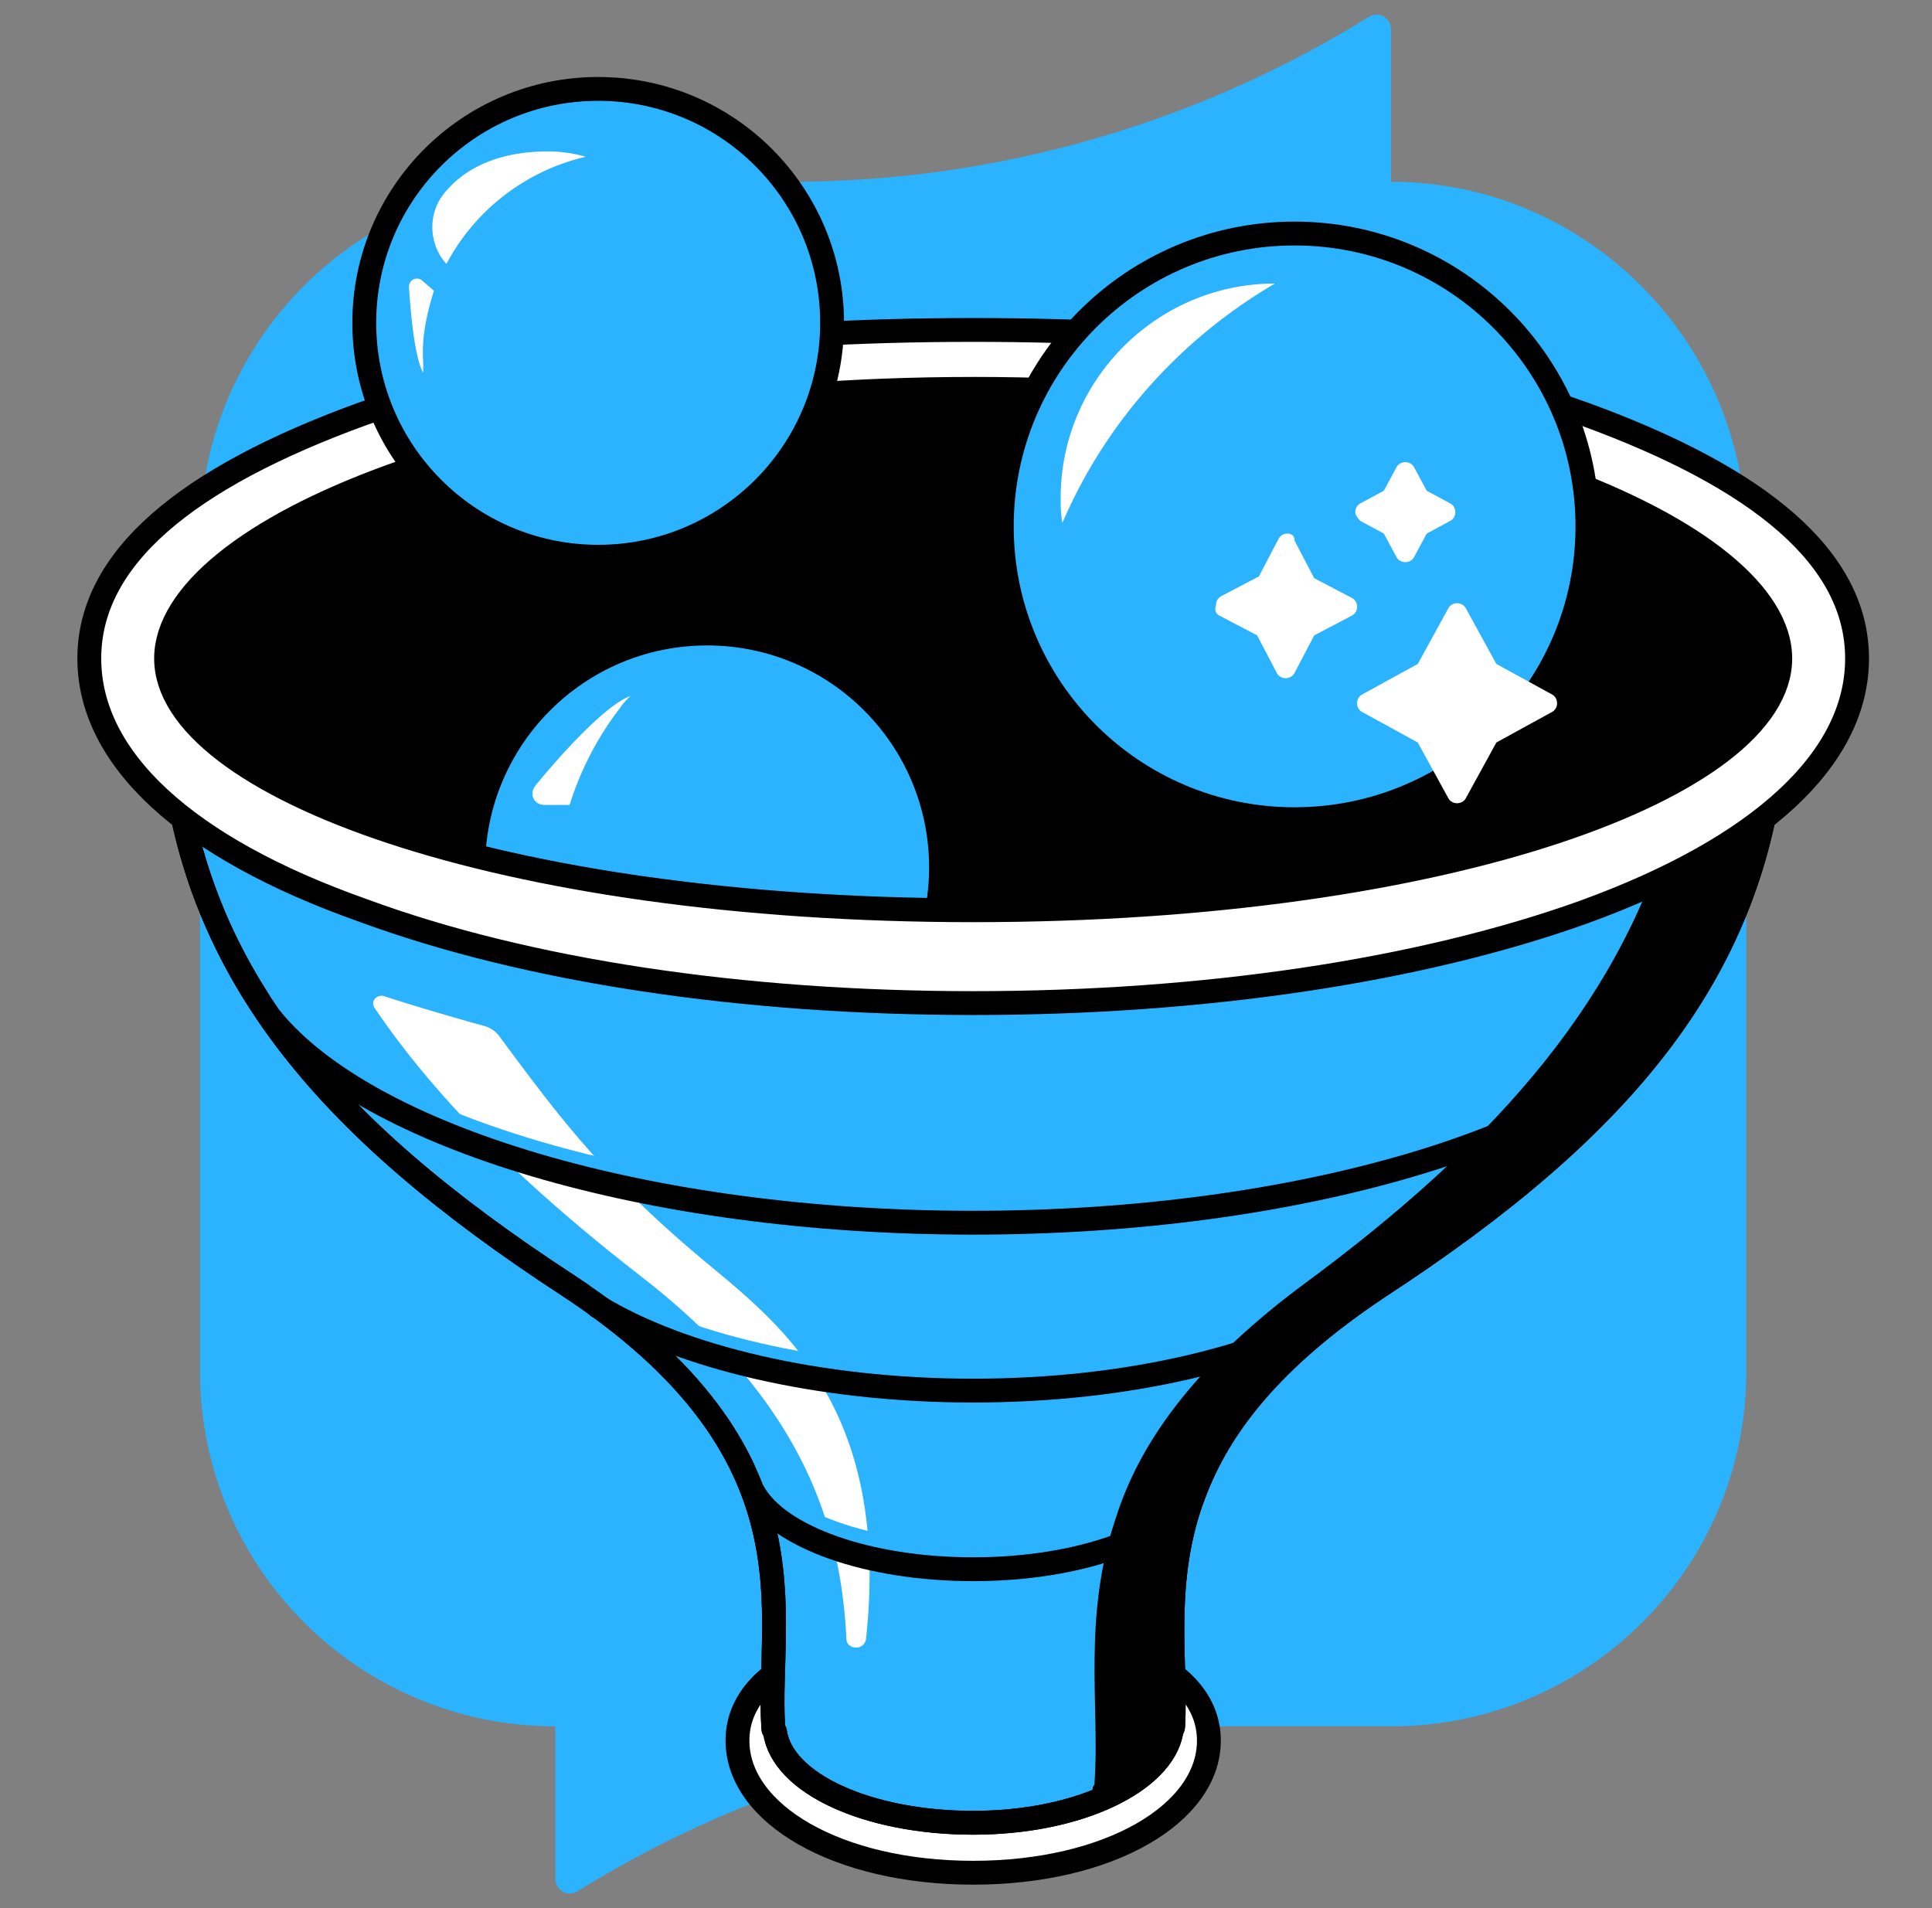
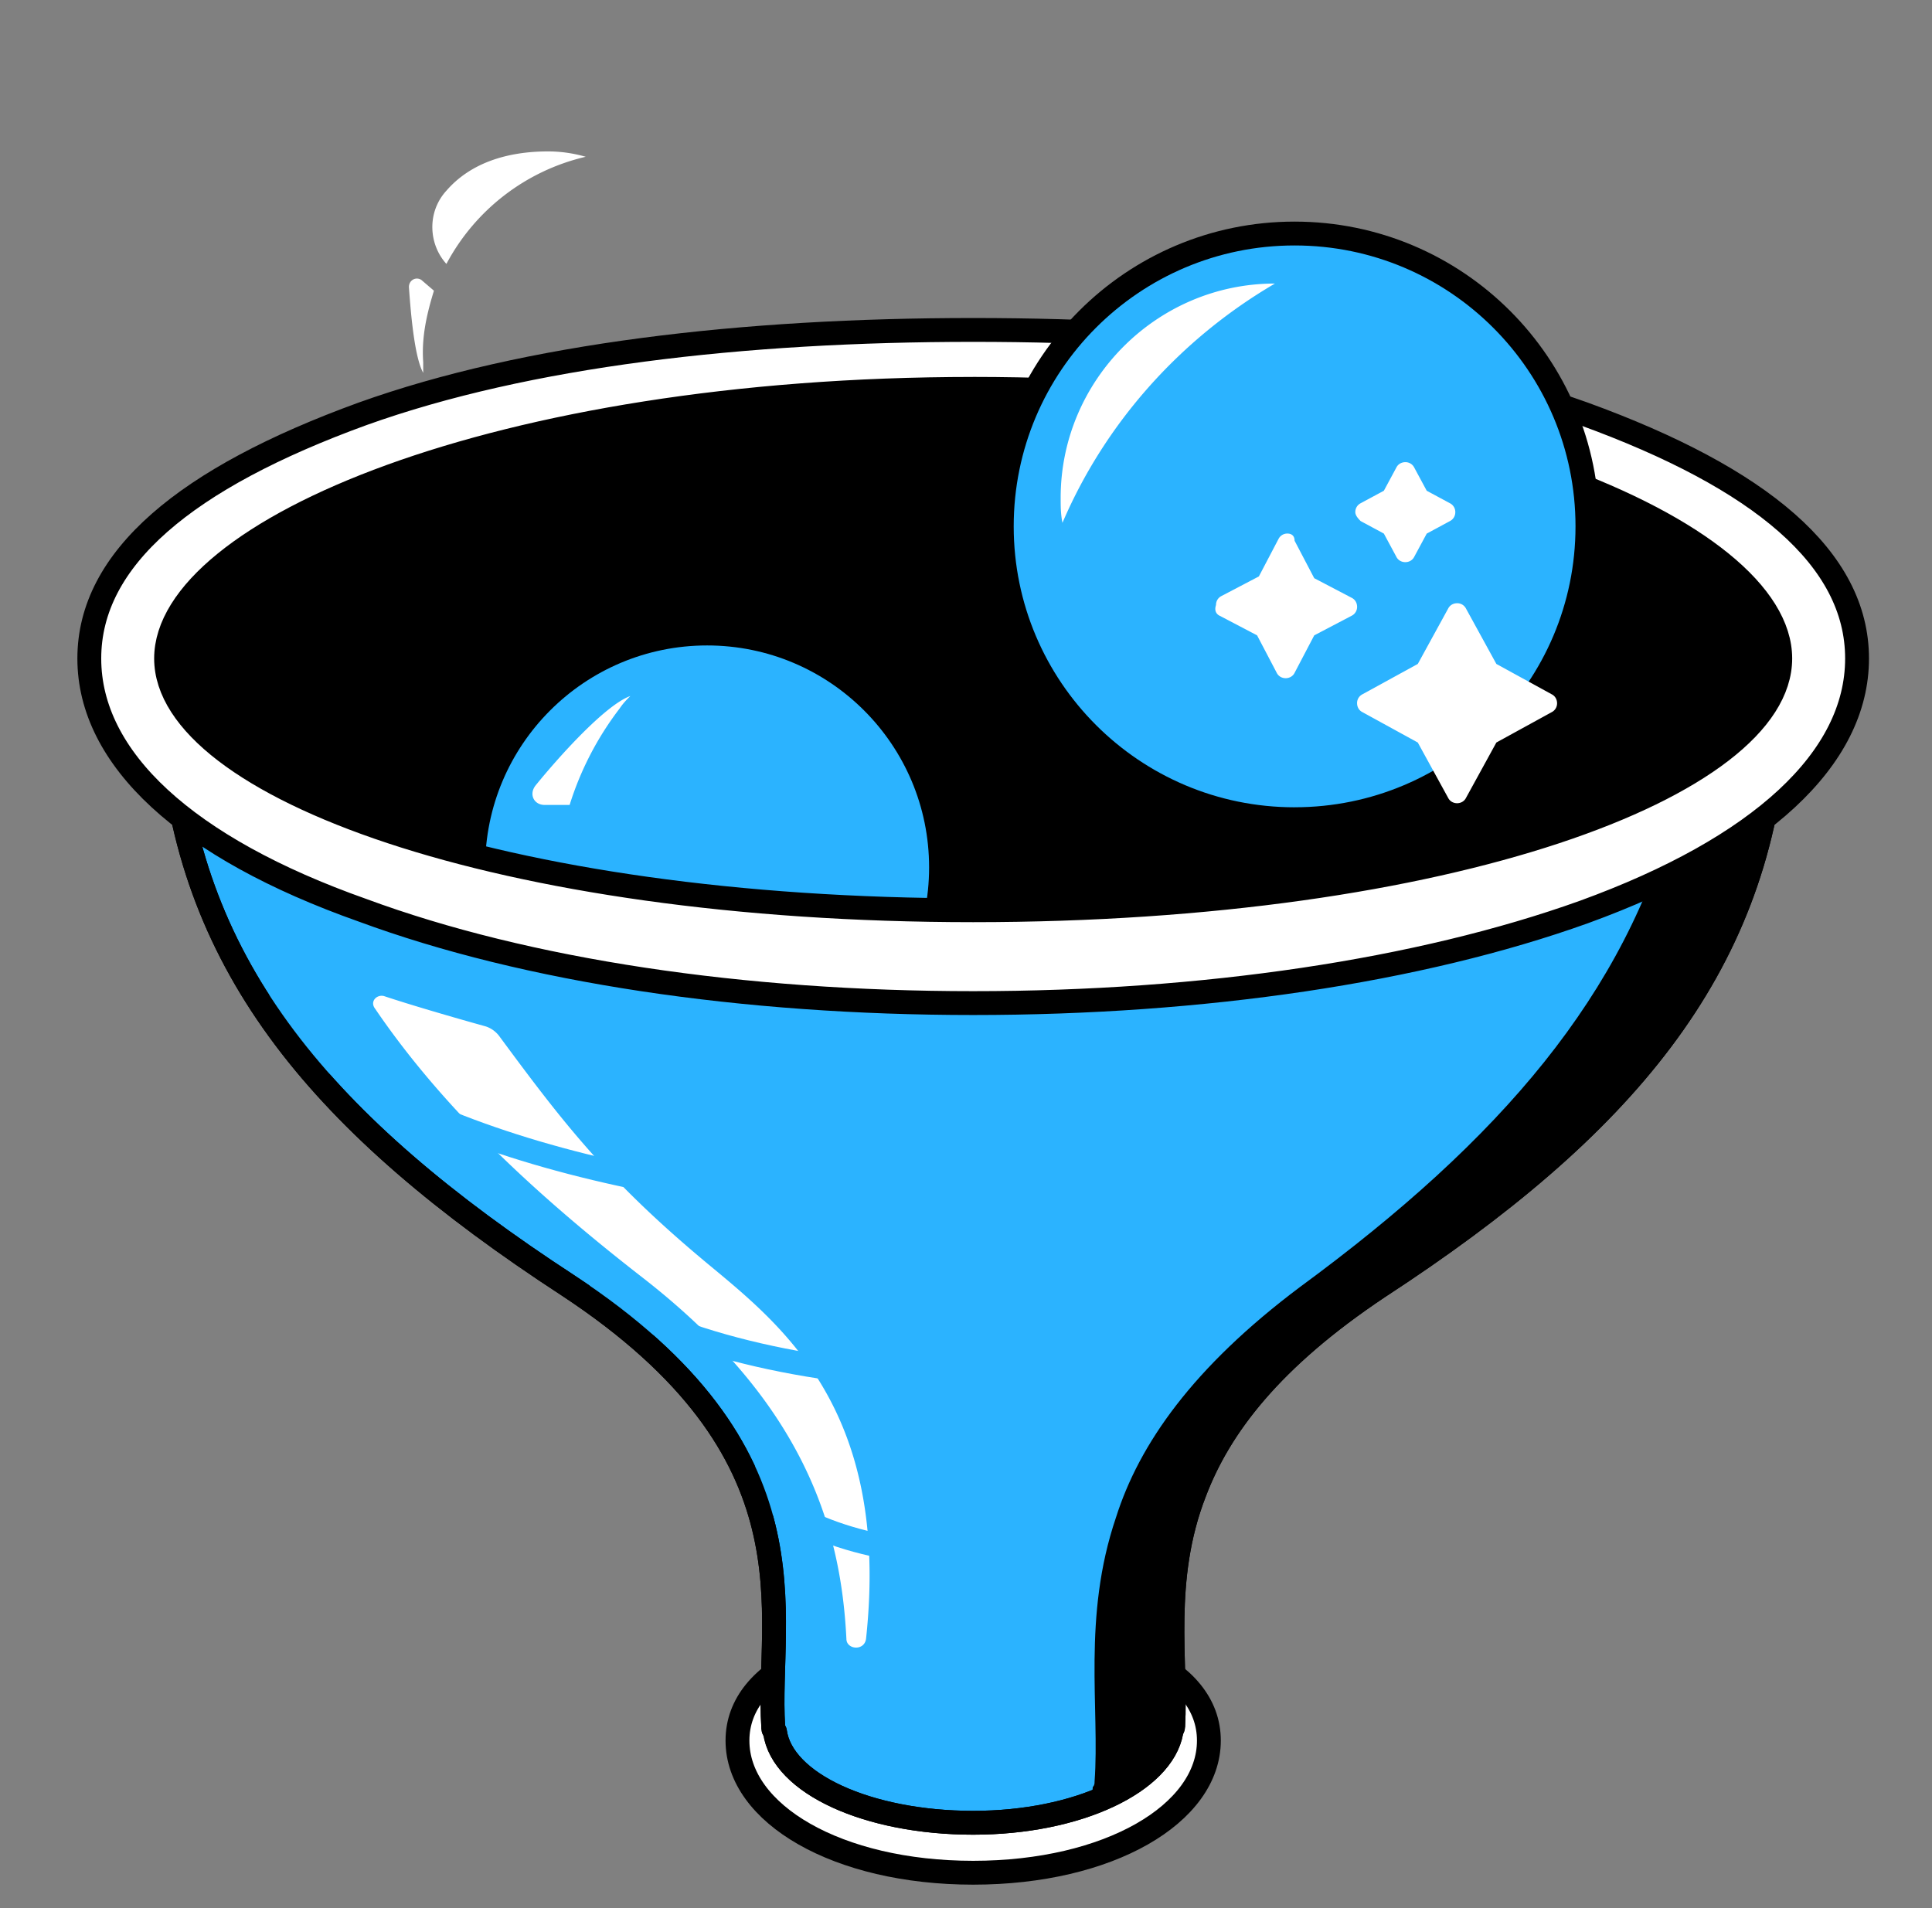
<svg xmlns="http://www.w3.org/2000/svg" width="81" height="80" fill="none">
  <rect width="100%" height="100%" fill="#808080" stroke="none" />
-   <path d="M58.319 7.622V1.258c0-.524-.524-.823-.973-.524a46.01 46.01 0 01-24.181 6.888h-9.882c-8.235 0-14.898 6.662-14.898 14.898v34.96c0 8.235 6.663 14.898 14.898 14.898v6.364c0 .524.524.823.973.524a46.01 46.01 0 0124.18-6.888h9.883c8.235 0 14.897-6.663 14.897-14.898V22.52C73.142 14.284 66.48 7.622 58.32 7.622z" fill="#2BB3FF" />
  <path d="M40.801 40.487c19.598 0 35.485-5.765 35.485-12.876 0-7.112-15.887-12.877-35.485-12.877S5.316 20.5 5.316 27.611c0 7.111 15.887 12.876 35.485 12.876z" fill="#000" />
  <path d="M29.646 46.175c5.416 0 9.807-4.39 9.807-9.807 0-5.416-4.39-9.807-9.807-9.807-5.416 0-9.807 4.39-9.807 9.807 0 5.416 4.39 9.807 9.807 9.807z" fill="#2BB3FF" stroke="#000" stroke-miterlimit="10" stroke-linecap="round" stroke-linejoin="round" />
  <path d="M50.683 72.977c0 3.07-4.193 5.54-9.882 5.54-5.69 0-9.882-2.47-9.882-5.54s4.192-4.791 9.882-4.791c5.69 0 9.882 1.722 9.882 4.791z" fill="#fff" stroke="#000" stroke-miterlimit="10" stroke-linecap="round" stroke-linejoin="round" />
  <path d="M40.8 39.065c-15.645 0-28.896-3.368-33.613-8.01.824 9.508 6.289 16.096 16.62 22.833 10.705 7.037 8.31 13.775 8.61 18.491 0 .075 0 .15.074.225.3 2.171 3.893 3.818 8.31 3.818 4.417 0 7.935-1.722 8.31-3.818 0-.075.075-.15.075-.225.15-2.695-.525-6.138.898-9.807 1.048-2.77 3.219-5.614 7.71-8.609 10.332-6.738 15.797-13.325 16.62-22.833-4.716 4.567-17.967 7.935-33.613 7.935z" fill="#2BB3FF" stroke="#000" stroke-miterlimit="10" stroke-linecap="round" stroke-linejoin="round" />
  <path d="M29.496 52.84c-4.117-3.443-5.989-5.913-8.534-9.357a1.164 1.164 0 00-.599-.45c-1.347-.374-3.144-.898-4.267-1.272-.3-.075-.599.225-.374.524 2.695 3.968 6.438 7.561 11.154 11.23 6.963 5.39 8.385 10.705 8.61 15.197 0 .449.748.524.823 0 1.048-9.733-3.668-13.251-6.813-15.871z" fill="#fff" />
  <path d="M31.593 61.971c1.122 1.872 4.79 3.22 9.208 3.22 4.417 0 8.16-1.348 9.208-3.22M25.08 54.26c3.443 2.097 9.208 3.52 15.72 3.52 6.514 0 12.204-1.423 15.722-3.52M11.38 42.206c4.042 4.94 15.72 8.534 29.42 8.534 13.7 0 25.38-3.593 29.422-8.534" stroke="#2BB3FF" stroke-miterlimit="10" stroke-linecap="round" stroke-linejoin="round" />
  <path d="M70.222 33.9C68.126 41.684 62.96 47.748 54.5 53.961c-4.492 3.37-6.738 6.588-7.711 9.658-1.423 4.192-.674 8.01-.899 11.08 0 .074 0 .15-.075.224 0 .225-.15.524-.224.749 1.946-.674 3.294-1.797 3.444-3.07 0-.075.075-.15.075-.224.15-2.695-.525-6.14.898-9.807 1.048-2.77 3.219-5.615 7.71-8.61 10.332-6.737 15.797-13.325 16.62-22.833-.898.973-2.32 1.872-4.117 2.77z" fill="#000" />
-   <path d="M31.593 62.572c1.048 1.872 4.79 3.22 9.208 3.22 4.417 0 8.16-1.348 9.208-3.22M25.08 54.785c3.443 2.096 9.208 3.518 15.72 3.518 6.514 0 12.204-1.422 15.722-3.518M11.38 42.73c4.042 4.94 15.72 8.534 29.42 8.534 13.7 0 25.38-3.593 29.422-8.534" stroke="#000" stroke-miterlimit="10" stroke-linecap="round" stroke-linejoin="round" />
  <path d="M40.8 39.065c-15.645 0-28.896-3.368-33.613-8.01.824 9.508 6.289 16.096 16.62 22.833 10.705 7.037 8.31 13.775 8.61 18.491 0 .075 0 .15.074.225.3 2.171 3.893 3.818 8.31 3.818 4.417 0 7.935-1.722 8.31-3.818 0-.075.075-.15.075-.225.15-2.695-.525-6.138.898-9.807 1.048-2.77 3.219-5.614 7.71-8.609 10.332-6.738 15.797-13.325 16.62-22.833-4.716 4.567-17.967 7.935-33.613 7.935z" stroke="#000" stroke-miterlimit="10" stroke-linecap="round" stroke-linejoin="round" />
  <path d="M40.8 42.056c-9.657 0-18.715-1.347-25.602-3.892C7.786 35.544 3.744 31.8 3.744 27.608c0-4.192 4.042-7.561 11.454-10.256 6.887-2.47 15.945-3.519 25.603-3.519 9.657 0 18.715 1.048 25.603 3.519 7.411 2.695 11.454 6.064 11.454 10.256s-4.043 7.935-11.454 10.63c-6.887 2.47-15.946 3.818-25.603 3.818zm0-25.752c-19.988 0-33.837 5.989-33.837 11.304S20.887 38.163 40.8 38.163c19.988 0 33.838-5.24 33.838-10.555 0-5.316-13.85-11.305-33.838-11.305z" fill="#fff" stroke="#000" stroke-miterlimit="10" stroke-linecap="round" stroke-linejoin="round" />
-   <path d="M25.08 23.342c5.416 0 9.806-4.39 9.806-9.807 0-5.416-4.39-9.807-9.807-9.807-5.416 0-9.807 4.39-9.807 9.807 0 5.416 4.391 9.807 9.807 9.807z" fill="#2BB3FF" stroke="#000" stroke-miterlimit="10" stroke-linecap="round" stroke-linejoin="round" />
  <path d="M18.716 11.065a8.904 8.904 0 015.84-4.492 5.699 5.699 0 00-1.573-.225c-1.796 0-3.294.524-4.267 1.647-.823.899-.749 2.246 0 3.07zm-.524 1.123l-.524-.45c-.224-.149-.524 0-.524.3.075 1.048.225 2.92.599 3.594v-.45c-.075-1.048.15-2.02.45-2.994z" fill="#fff" />
  <path d="M54.276 34.346c6.78 0 12.278-5.496 12.278-12.277 0-6.78-5.497-12.278-12.278-12.278C47.496 9.791 42 15.288 42 22.07c0 6.78 5.496 12.277 12.277 12.277z" fill="#2BB3FF" stroke="#000" stroke-miterlimit="10" stroke-linecap="round" stroke-linejoin="round" />
  <path d="M60.714 25.516l-1.272 2.32-2.321 1.273a.412.412 0 00-.225.375c0 .15.075.3.225.374l2.32 1.273 1.273 2.32c.075.15.225.225.375.225s.3-.075.374-.224l1.273-2.321 2.32-1.273a.412.412 0 00.225-.374c0-.15-.075-.3-.225-.375l-2.32-1.272-1.273-2.321a.412.412 0 00-.374-.225c-.15 0-.3.075-.375.225zm-9.582.298l1.572.824.824 1.572c.075.15.224.224.374.224s.3-.075.374-.224l.824-1.572 1.572-.824a.412.412 0 00.225-.374c0-.15-.075-.3-.225-.375l-1.572-.823-.824-1.572c0-.225-.15-.3-.3-.3a.41.41 0 00-.373.225l-.824 1.572-1.572.824a.412.412 0 00-.225.374c-.075.225 0 .374.15.45zm5.914-3.967l.973.524.524.974c.075.15.225.224.375.224s.3-.075.374-.224l.524-.973.973-.525a.412.412 0 00.225-.374.41.41 0 00-.225-.374l-.973-.524-.524-.973a.411.411 0 00-.374-.225c-.15 0-.3.075-.375.225l-.524.973-.973.524a.412.412 0 00-.224.374c0 .15.15.3.224.374zM23.882 33.748h-1.048c-.45 0-.674-.449-.375-.823.974-1.198 2.92-3.369 3.968-3.743-.15.15-.3.3-.45.524a13.036 13.036 0 00-2.095 4.042zm29.571-21.86c-4.941 0-8.984 4.042-8.984 8.983 0 .375 0 .674.075 1.049 1.797-4.193 4.94-7.711 8.909-10.032z" fill="#fff" />
</svg>